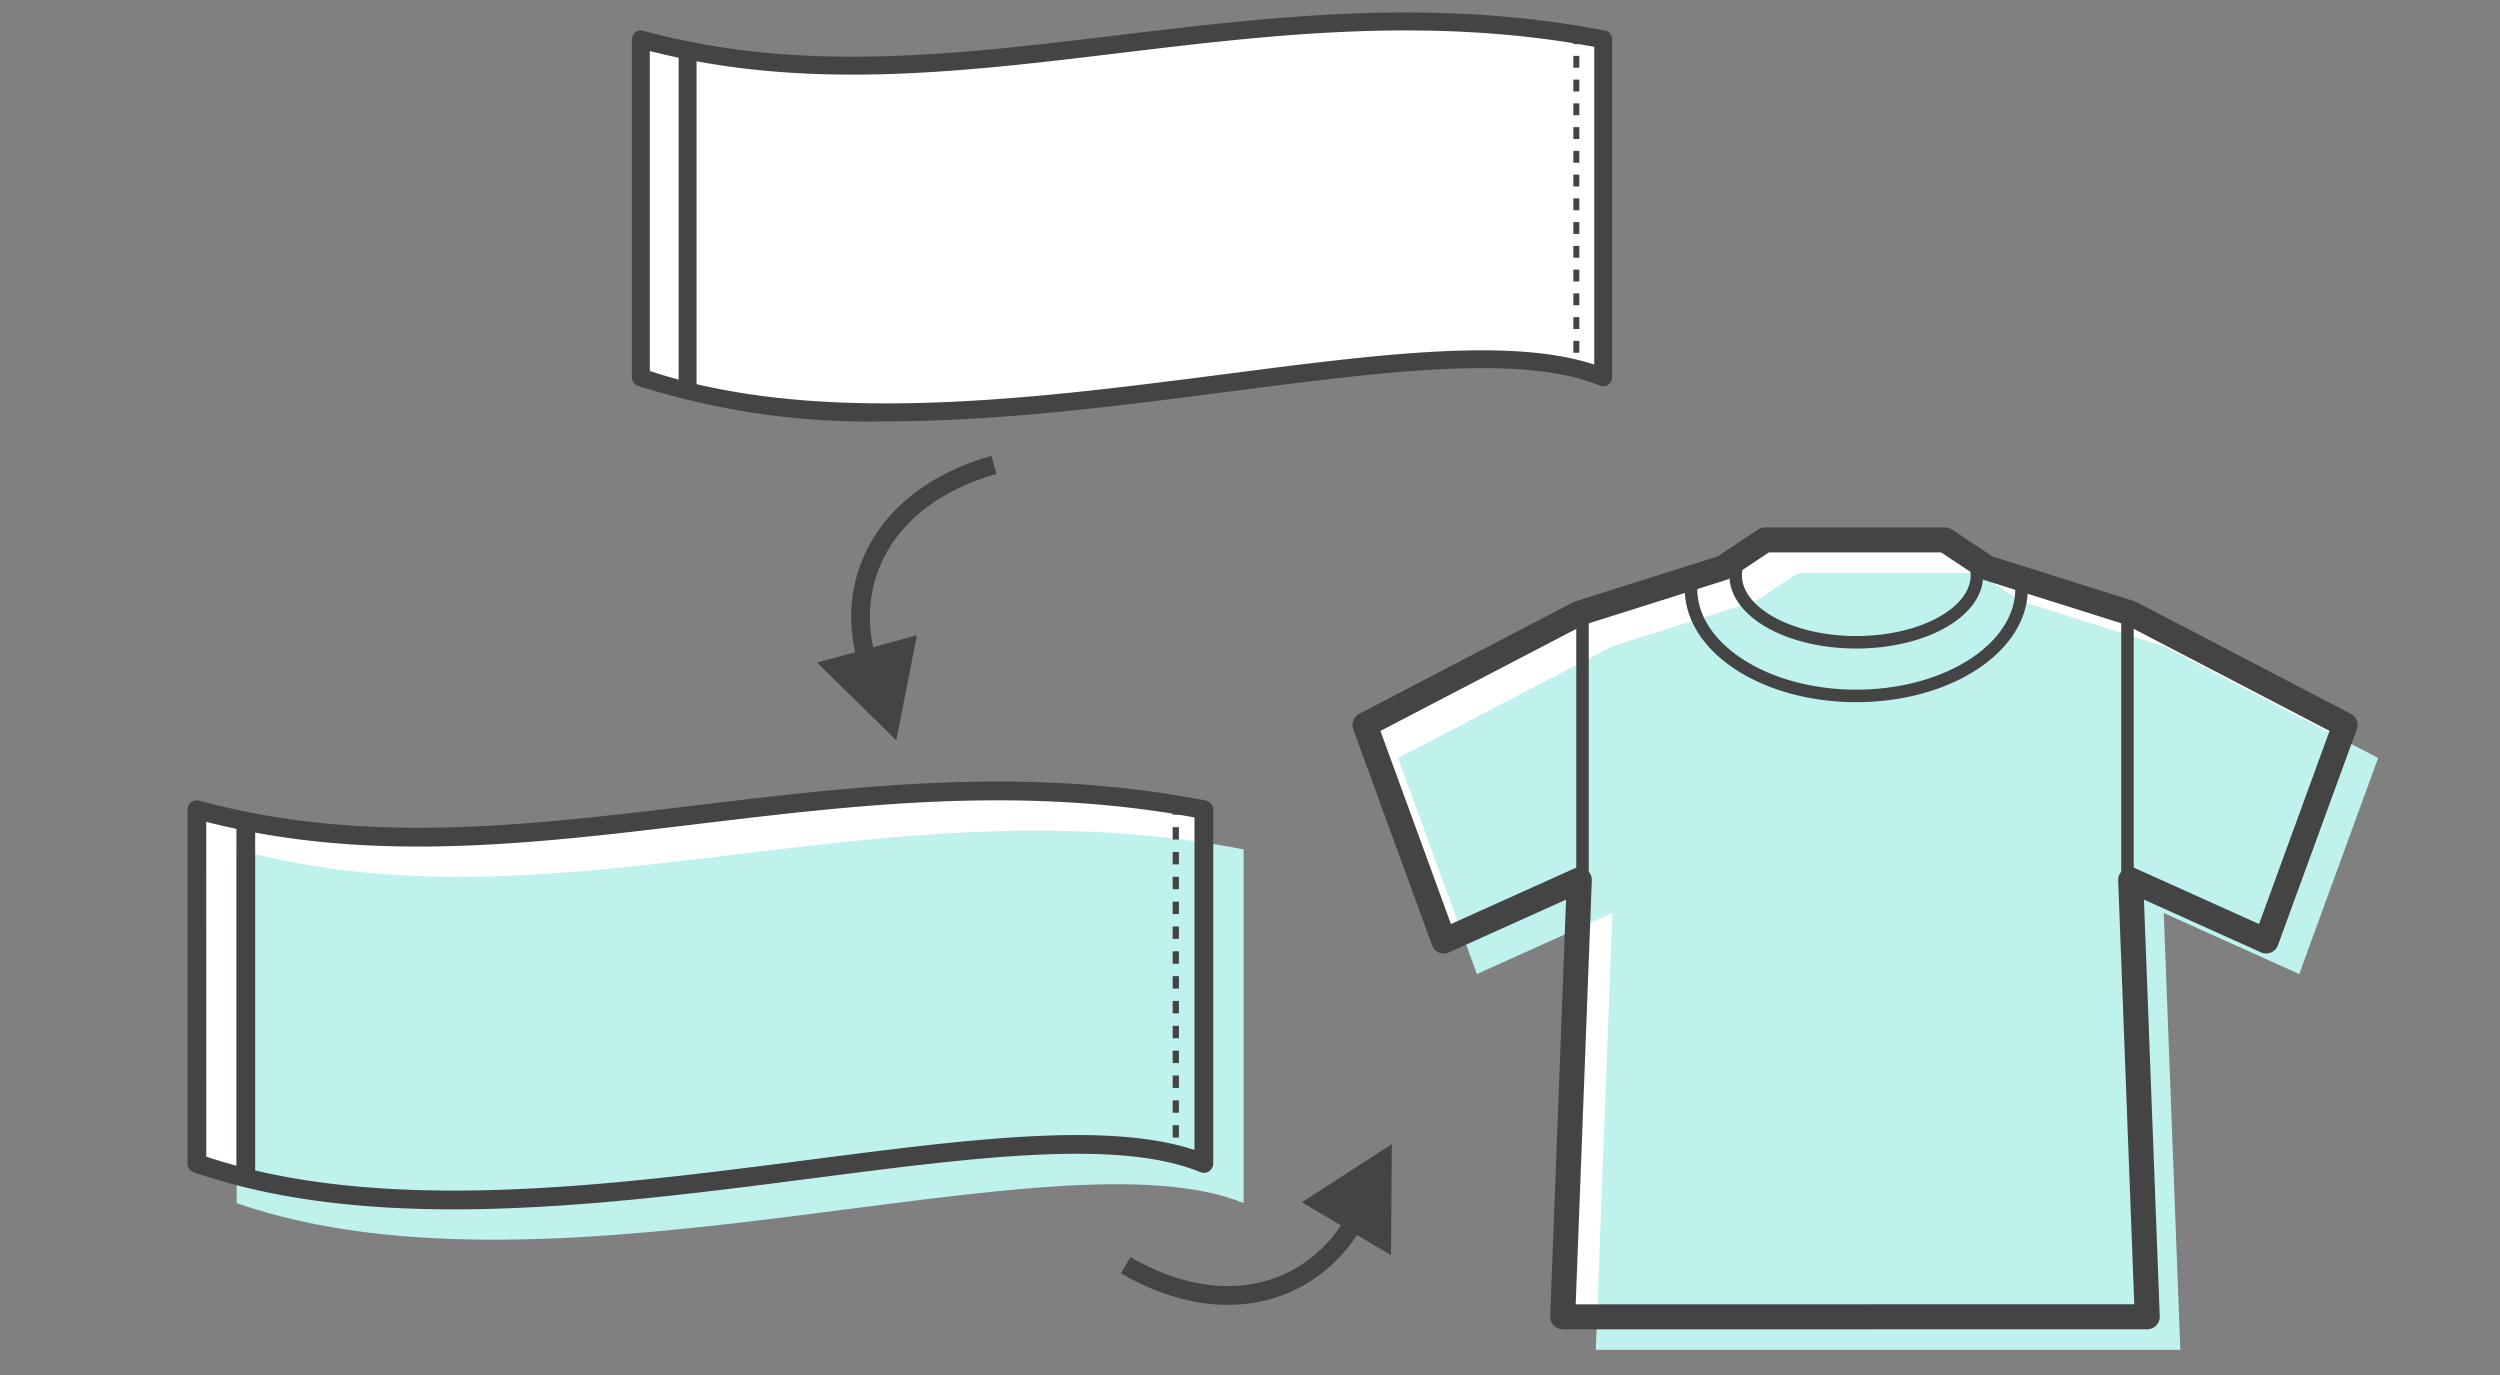
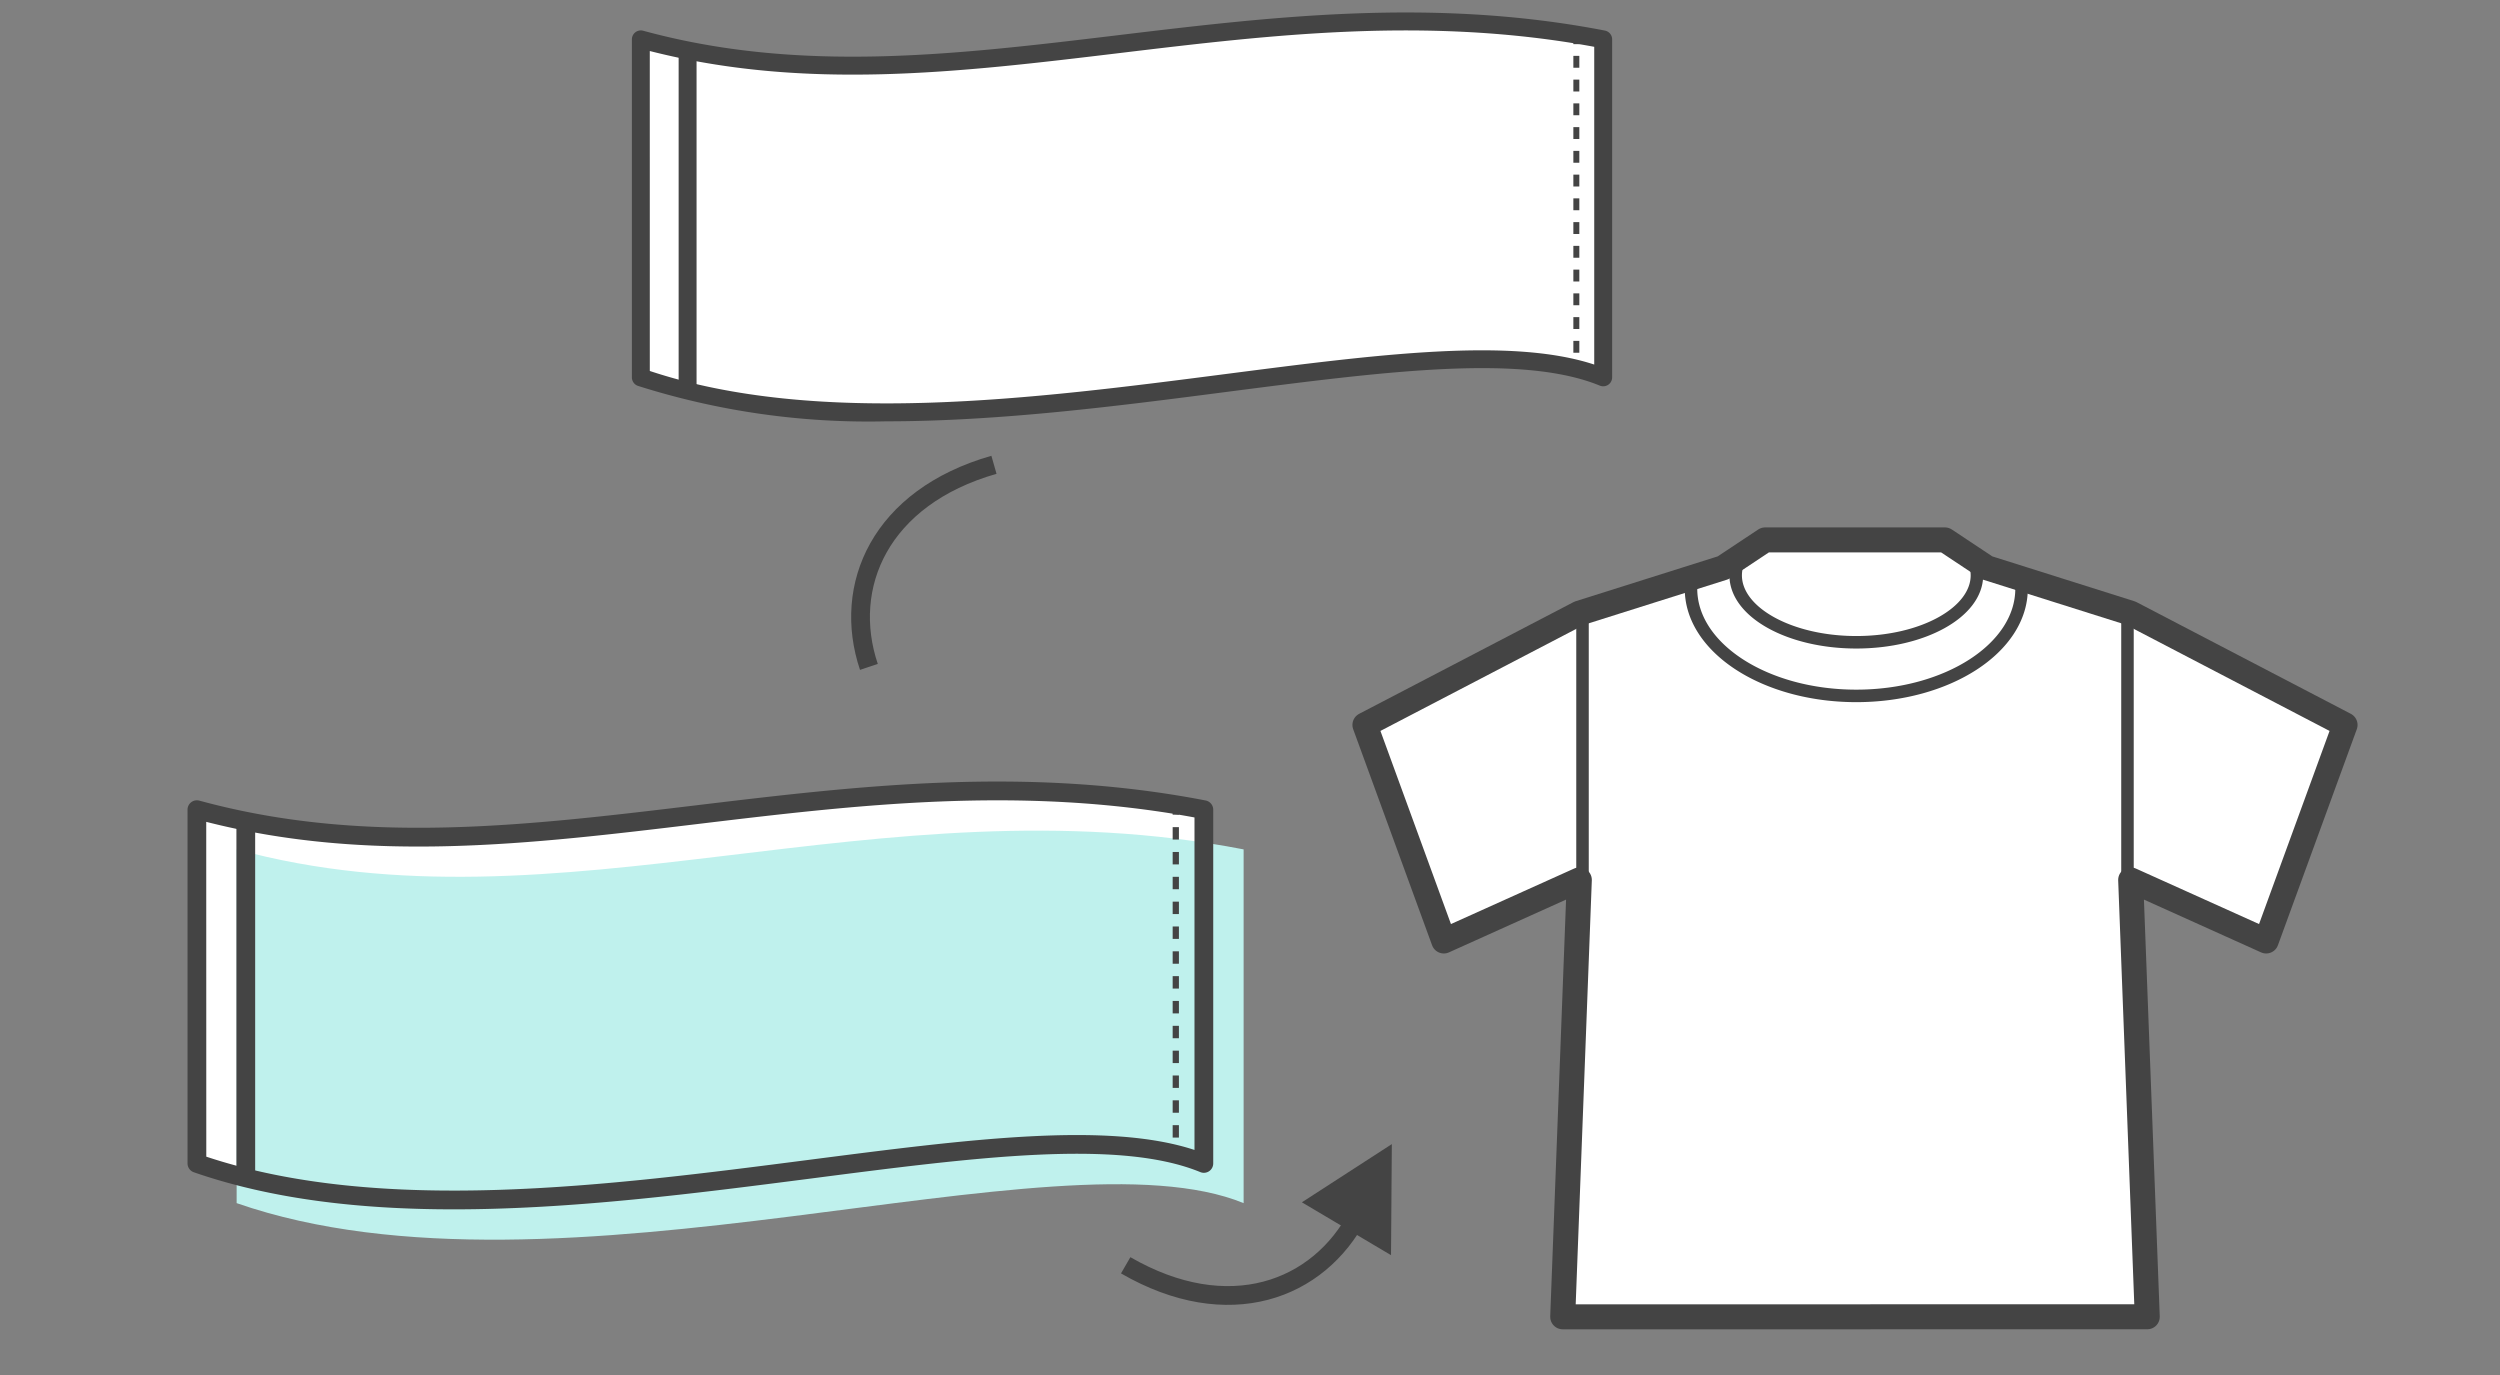
<svg xmlns="http://www.w3.org/2000/svg" width="200" height="110" viewBox="0 0 200 110">
  <rect x="0" y="0" width="200" height="110" fill="#808080" stroke="none" />
  <g id="img_desing_data_omakas" transform="translate(-1001.963 -356.4)">
    <g id="グループ_14" data-name="グループ 14" transform="matrix(0.485, 0.875, -0.875, 0.485, 1113.93, 444.762)">
      <path id="パス_8" data-name="パス 8" d="M0,18.206C8.134,13.325,9.249,5.681,5.48,0" transform="translate(0.626 7.183)" fill="none" stroke="#444" stroke-miterlimit="10" stroke-width="1.5" />
      <path id="パス_9" data-name="パス 9" d="M2.661,0,0,8.144l8.2-1.2Z" transform="translate(0 3.073) rotate(-22)" fill="#444" />
    </g>
    <g id="グループ_2038" data-name="グループ 2038" transform="translate(1075.513 418.27) rotate(-165)">
      <path id="パス_8-2" data-name="パス 8" d="M0,18.206C8.134,13.325,9.249,5.681,5.48,0" transform="translate(0.626 7.183)" fill="none" stroke="#444" stroke-miterlimit="10" stroke-width="1.5" />
-       <path id="パス_9-2" data-name="パス 9" d="M2.661,0,0,8.144l8.2-1.2Z" transform="translate(0 3.073) rotate(-22)" fill="#444" />
    </g>
    <g id="グループ_12" data-name="グループ 12" transform="translate(1052.514 357.4)">
      <path id="パス_3" data-name="パス 3" d="M2387.988,395.476c-14.3-5.865-52.294,8.572-76.989,0V368.435c24.694,6.74,49.008-5.416,76.989,0Z" transform="translate(-2310.282 -366.283)" fill="#fff" />
      <path id="パス_5" data-name="パス 5" d="M2330.608,398.956a60.972,60.972,0,0,1-19.877-2.837.717.717,0,0,1-.481-.678V368.4a.716.716,0,0,1,.905-.691c12.523,3.418,24.871,1.934,37.944.362,12.411-1.492,25.243-3.036,38.991-.375a.718.718,0,0,1,.581.7v27.041a.715.715,0,0,1-.988.663c-6.224-2.551-17.125-1.142-29.749.489C2349.13,397.733,2339.662,398.956,2330.608,398.956Zm-18.925-4.028c13.421,4.465,30.753,2.224,46.066.245,12.2-1.577,22.821-2.95,29.488-.758v-25.42c-13.311-2.463-25.844-.958-37.968.5-12.9,1.552-25.109,3.018-37.587-.163Z" transform="translate(-2310.25 -366.25)" fill="#444" />
      <path id="パス_6" data-name="パス 6" d="M2314.879,396.868a.717.717,0,0,1-.717-.717V369.558a.717.717,0,0,1,1.434,0v26.593A.717.717,0,0,1,2314.879,396.868Z" transform="translate(-2310.422 -366.364)" fill="#444" />
      <rect id="長方形_44" data-name="長方形 44" width="0.478" height="0.478" transform="translate(75.318 2.054)" fill="#444" />
      <path id="パス_7" data-name="パス 7" d="M2389.53,393.63h-.478v-.949h.478Zm0-1.9h-.478v-.949h.478Zm0-1.9h-.478v-.949h.478Zm0-1.9h-.478v-.95h.478Zm0-1.9h-.478v-.95h.478Zm0-1.9h-.478v-.95h.478Zm0-1.9h-.478v-.95h.478Zm0-1.9h-.478v-.949h.478Zm0-1.9h-.478v-.949h.478Zm0-1.9h-.478v-.949h.478Zm0-1.9h-.478v-.949h.478Zm0-1.9h-.478v-.95h.478Zm0-1.9h-.478v-.95h.478Z" transform="translate(-2313.734 -366.411)" fill="#444" />
      <rect id="長方形_45" data-name="長方形 45" width="0.478" height="0.478" transform="translate(75.318 28.169)" fill="#444" />
    </g>
    <g id="グループ_13" data-name="グループ 13" transform="translate(1016.963 418.924)">
      <path id="パス_3-2" data-name="パス 3" d="M2391.559,396.8c-14.968-6.137-54.721,8.969-80.56,0V368.5c25.839,7.053,51.281-5.668,80.56,0Z" transform="translate(-2310.25 -366.249)" fill="#fff" />
      <path id="パス_4" data-name="パス 4" d="M2394.739,399.976c-14.969-6.136-54.72,8.97-80.559,0v-28.3c25.839,7.054,51.28-5.667,80.559,0Z" transform="translate(-2310.249 -366.249)" fill="#bff1ed" />
      <path id="パス_5-2" data-name="パス 5" d="M2331.553,400.474c-7.371,0-14.478-.774-20.8-2.968a.75.75,0,0,1-.5-.709V368.5a.749.749,0,0,1,.947-.723c13.1,3.576,26.025,2.023,39.7.379,12.987-1.561,26.415-3.176,40.8-.392a.751.751,0,0,1,.608.736v28.3a.748.748,0,0,1-1.034.694c-6.513-2.669-17.92-1.2-31.129.512C2350.933,399.193,2341.026,400.474,2331.553,400.474Zm-19.8-4.215c14.043,4.672,32.18,2.327,48.2.256,12.769-1.65,23.879-3.086,30.856-.793v-26.6c-13.929-2.577-27.043-1-39.729.523-13.5,1.624-26.274,3.158-39.331-.171Z" transform="translate(-2310.25 -366.25)" fill="#444" />
      <path id="パス_6-2" data-name="パス 6" d="M2314.912,398.168a.75.75,0,0,1-.75-.75V369.591a.75.75,0,1,1,1.5,0v27.827A.75.75,0,0,1,2314.912,398.168Z" transform="translate(-2310.249 -366.249)" fill="#444" />
      <rect id="長方形_44-2" data-name="長方形 44" width="0.5" height="0.5" transform="translate(78.812 2.15)" fill="#444" />
      <path id="パス_7-2" data-name="パス 7" d="M2389.552,394.731h-.5v-.993h.5Zm0-1.987h-.5v-.993h.5Zm0-1.987h-.5v-.993h.5Zm0-1.986h-.5v-.994h.5Zm0-1.987h-.5v-.994h.5Zm0-1.987h-.5V383.8h.5Zm0-1.987h-.5v-.994h.5Zm0-1.987h-.5v-.993h.5Zm0-1.987h-.5v-.993h.5Zm0-1.987h-.5v-.993h.5Zm0-1.987h-.5v-.993h.5Zm0-1.986h-.5v-.994h.5Zm0-1.987h-.5v-.994h.5Z" transform="translate(-2310.239 -366.249)" fill="#444" />
      <rect id="長方形_45-2" data-name="長方形 45" width="0.5" height="0.5" transform="translate(78.812 29.476)" fill="#444" />
    </g>
    <g id="グループ_1667" data-name="グループ 1667" transform="translate(1111.157 399.593)">
      <g id="グループ_1630" data-name="グループ 1630" transform="translate(0 0)">
        <path id="合体_11" data-name="合体 11" d="M38.848,62.151H15.823L17.152,27.2,6.312,32.085,0,14.8,17.152,5.861,28.658,2.229,32.015,0H46.4l3.357,2.229L61.261,5.861,78.411,14.8,72.1,32.085,61.26,27.2l1.327,34.95Z" transform="translate(0)" fill="#fff" />
-         <path id="合体_10" data-name="合体 10" d="M38.848,62.151H15.823L17.152,27.2,6.312,32.085,0,14.8,17.152,5.861,28.658,2.229,32.015,0H46.4l3.357,2.229L61.261,5.861,78.411,14.8,72.1,32.085,61.26,27.2l1.327,34.95Z" transform="translate(2.646 2.646)" fill="#bff1ed" />
        <path id="合体_2" data-name="合体 2" d="M38.848,62.151H15.823L17.152,27.2,6.312,32.085,0,14.8,17.152,5.861,28.658,2.229,32.015,0H46.4l3.357,2.229L61.261,5.861,78.411,14.8,72.1,32.085,61.26,27.2l1.327,34.95Z" transform="translate(0 0)" fill="none" stroke="#444" stroke-linecap="round" stroke-linejoin="round" stroke-width="2" />
        <path id="パス_3142" data-name="パス 3142" d="M0,0V21.138" transform="translate(17.407 6.046)" fill="none" stroke="#444" stroke-linecap="round" stroke-width="1" />
        <path id="パス_3144" data-name="パス 3144" d="M0,0V21.138" transform="translate(61.004 6.046)" fill="none" stroke="#444" stroke-linecap="round" stroke-width="1" />
      </g>
      <path id="交差_1" data-name="交差 1" d="M0,3.9a5.66,5.66,0,0,1,.069-.884l2.5-.79L5.928,0H20.31l3.357,2.229,2.718.858a5.655,5.655,0,0,1,.059.816c0,4.737-5.92,8.576-13.222,8.576S0,8.639,0,3.9Z" transform="translate(26.086 0)" fill="none" stroke="#444" stroke-width="1" />
      <path id="交差_2" data-name="交差 2" d="M0,2.83A3.221,3.221,0,0,1,.4,1.3L2.354,0H16.737L19,1.5a3.163,3.163,0,0,1,.3,1.329c0,2.96-4.32,5.36-9.648,5.36S0,5.791,0,2.83Z" transform="translate(29.66 0)" fill="none" stroke="#444" stroke-width="1" />
    </g>
    <rect id="長方形_2136" data-name="長方形 2136" width="200" height="110" transform="translate(1001.963 356.4)" fill="none" />
  </g>
</svg>